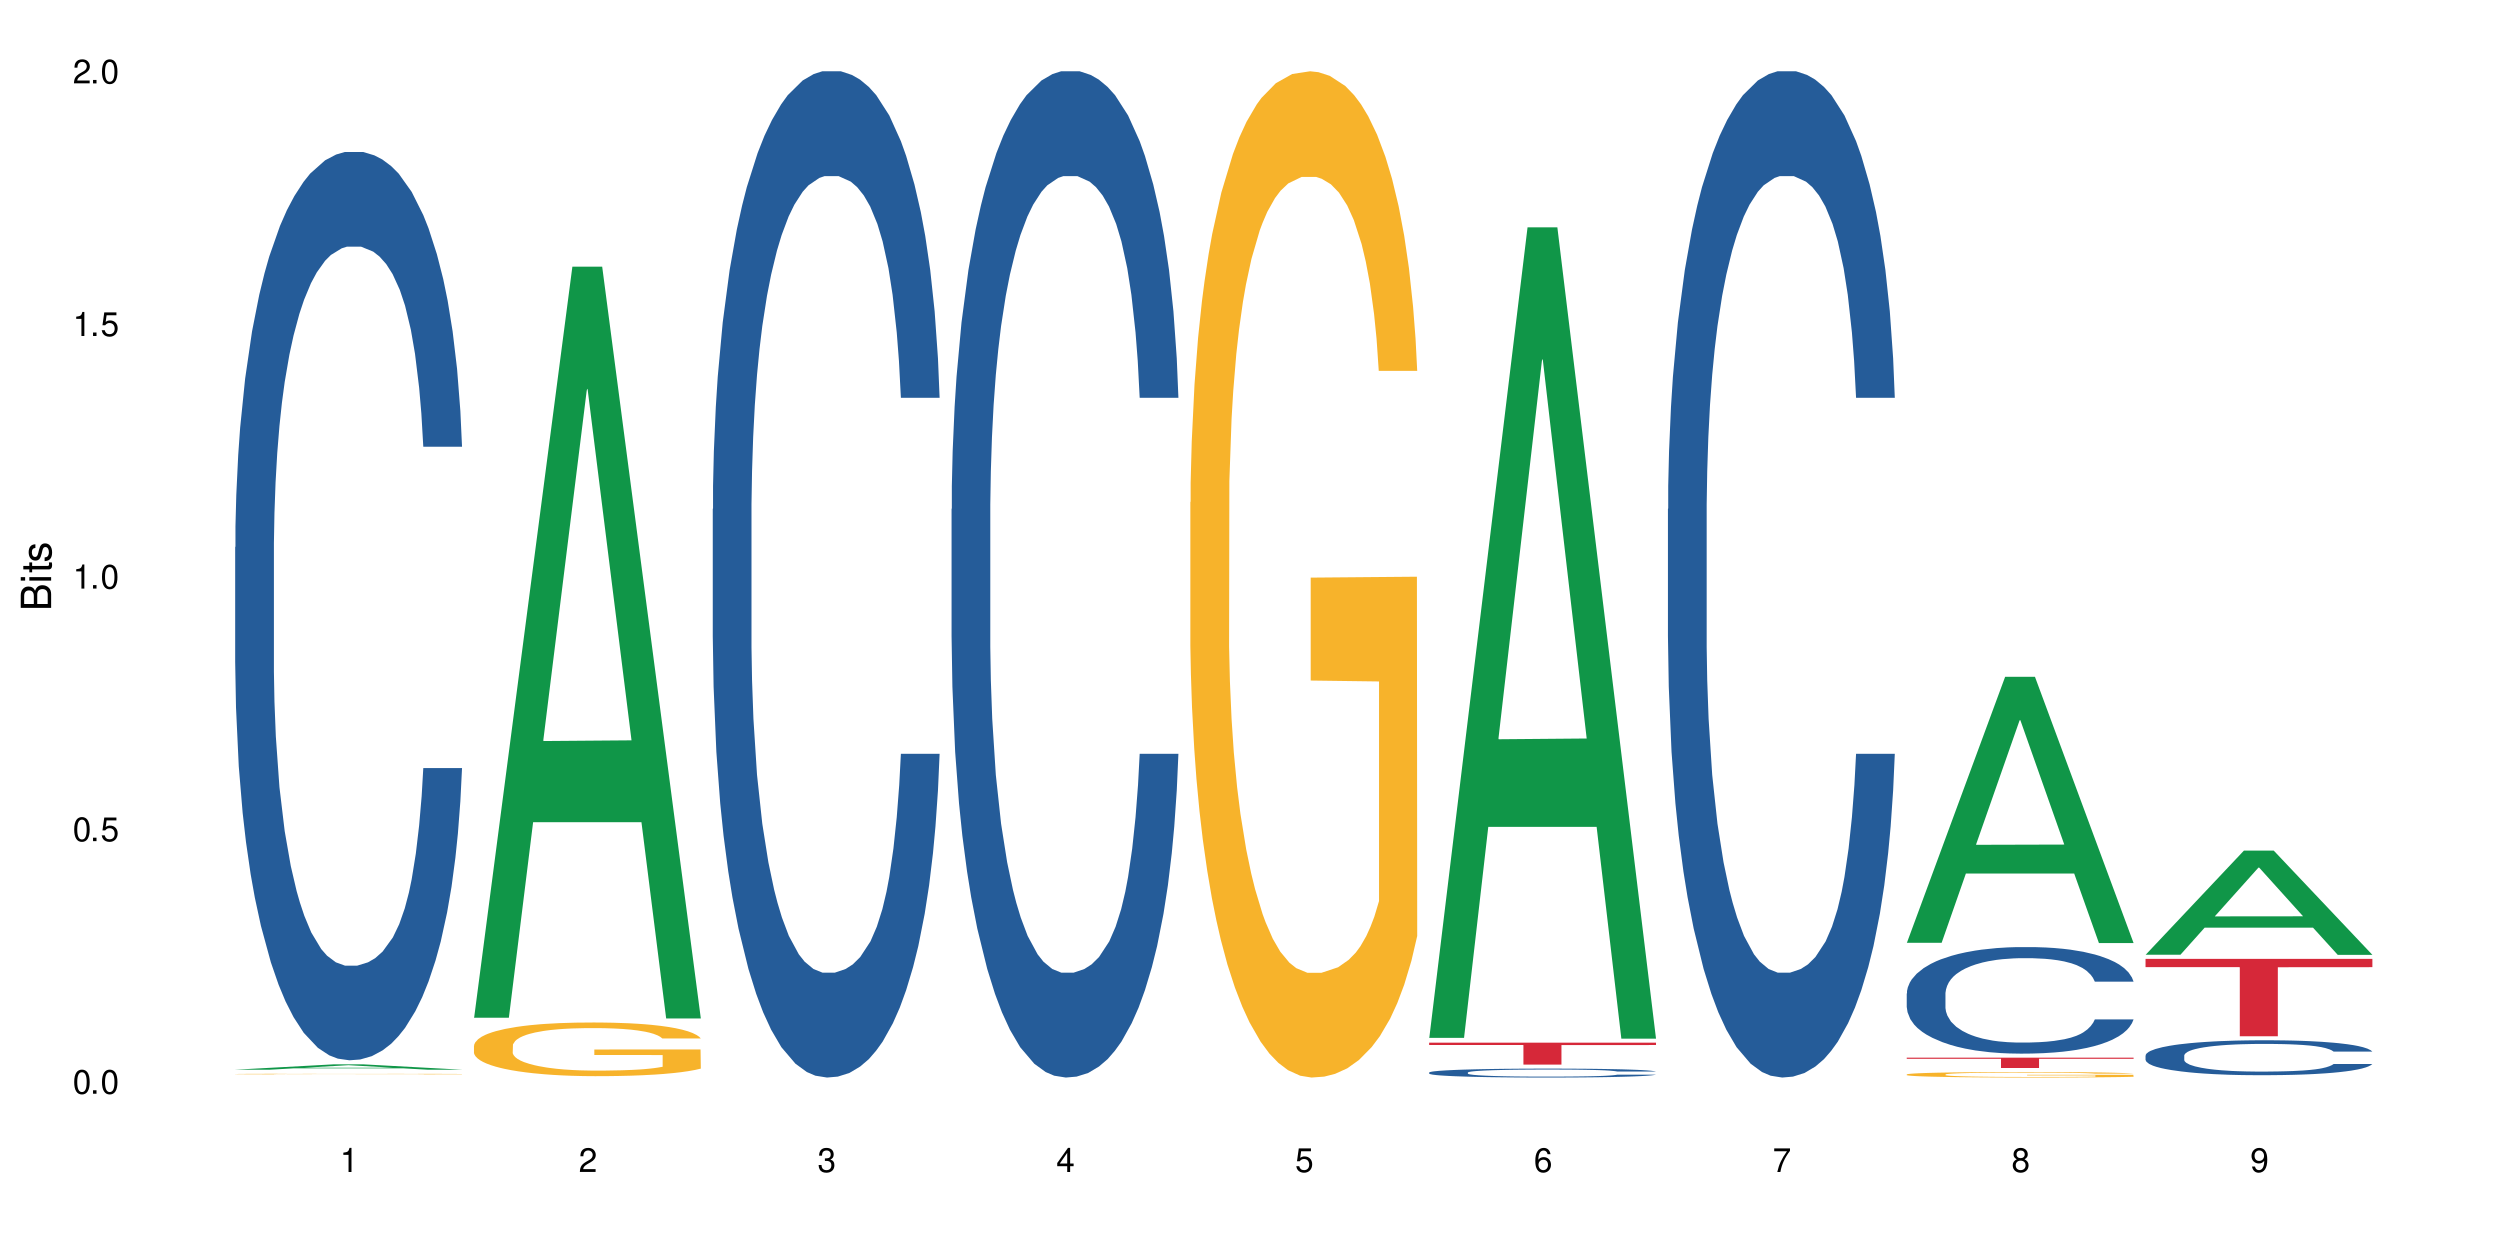
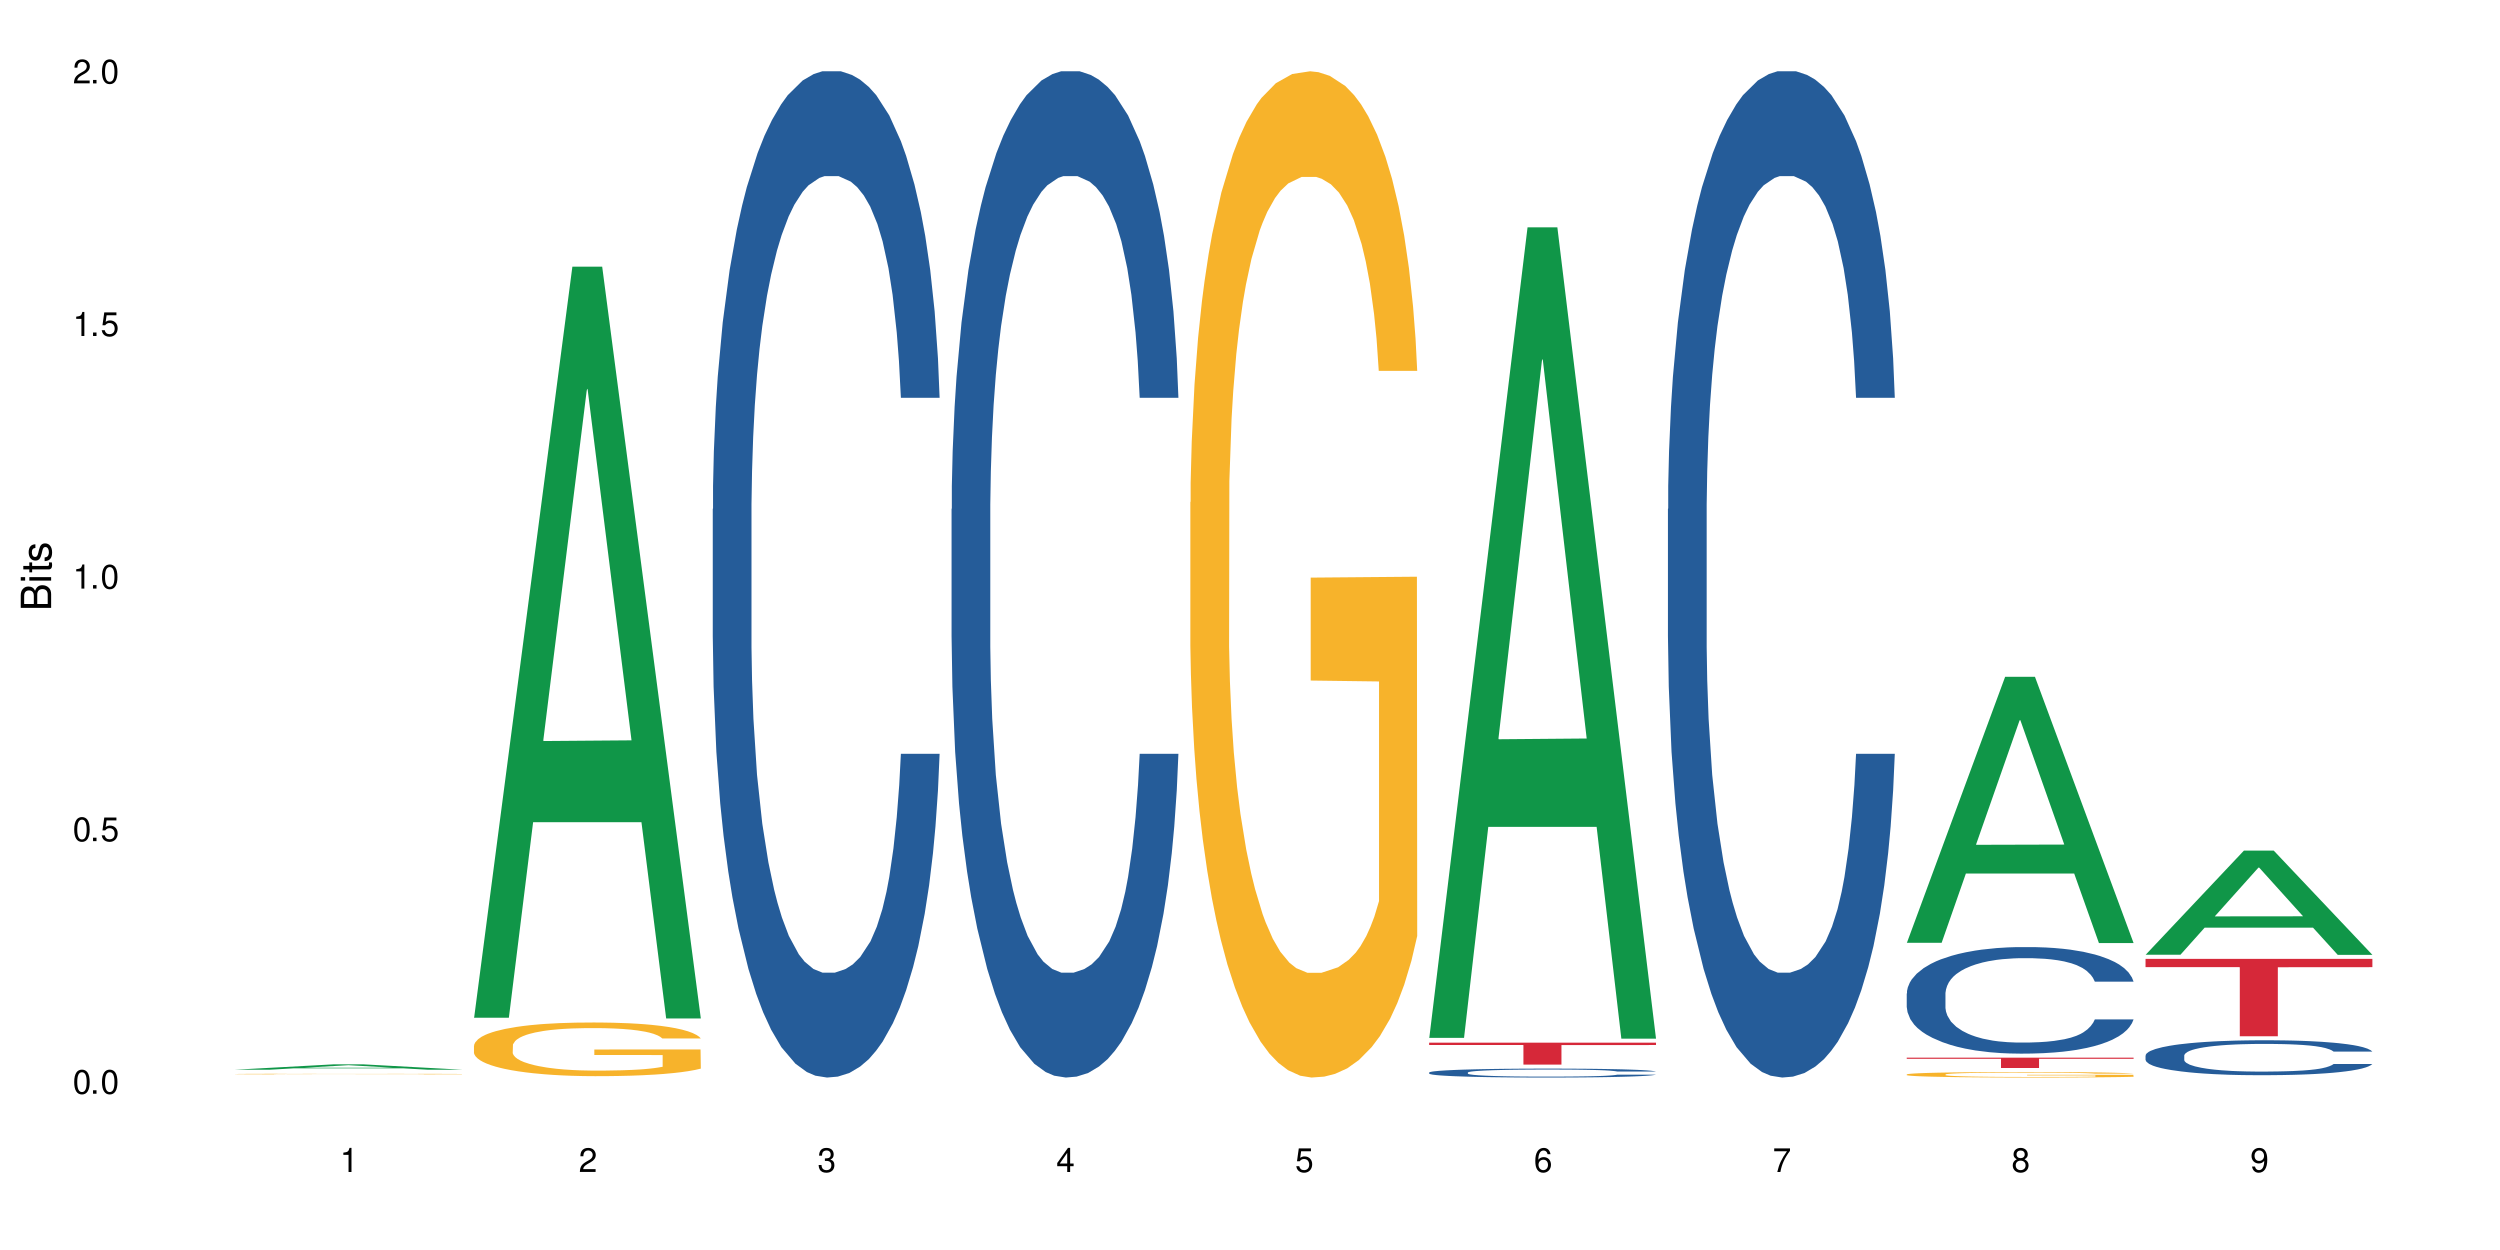
<svg xmlns="http://www.w3.org/2000/svg" xmlns:xlink="http://www.w3.org/1999/xlink" width="720" height="360" viewBox="0 0 720 360">
  <defs>
    <g>
      <g id="glyph-0-0">
</g>
      <g id="glyph-0-1">
        <path d="M 2.641 -6.938 C 2 -6.938 1.422 -6.656 1.078 -6.172 C 0.641 -5.562 0.406 -4.641 0.406 -3.359 C 0.406 -1.016 1.188 0.219 2.641 0.219 C 4.078 0.219 4.859 -1.016 4.859 -3.297 C 4.859 -4.641 4.656 -5.547 4.203 -6.172 C 3.844 -6.656 3.281 -6.938 2.641 -6.938 Z M 2.641 -6.188 C 3.547 -6.188 4 -5.25 4 -3.375 C 4 -1.406 3.562 -0.484 2.625 -0.484 C 1.734 -0.484 1.281 -1.438 1.281 -3.344 C 1.281 -5.25 1.734 -6.188 2.641 -6.188 Z M 2.641 -6.188 " />
      </g>
      <g id="glyph-0-2">
        <path d="M 1.828 -1 L 0.828 -1 L 0.828 0 L 1.828 0 Z M 1.828 -1 " />
      </g>
      <g id="glyph-0-3">
        <path d="M 4.562 -6.797 L 1.062 -6.797 L 0.547 -3.094 L 1.328 -3.094 C 1.719 -3.562 2.047 -3.734 2.578 -3.734 C 3.484 -3.734 4.062 -3.109 4.062 -2.094 C 4.062 -1.125 3.484 -0.531 2.578 -0.531 C 1.828 -0.531 1.375 -0.906 1.188 -1.672 L 0.328 -1.672 C 0.453 -1.109 0.547 -0.844 0.75 -0.594 C 1.125 -0.078 1.828 0.219 2.594 0.219 C 3.969 0.219 4.922 -0.781 4.922 -2.219 C 4.922 -3.562 4.031 -4.484 2.719 -4.484 C 2.25 -4.484 1.859 -4.359 1.469 -4.062 L 1.734 -5.969 L 4.562 -5.969 Z M 4.562 -6.797 " />
      </g>
      <g id="glyph-0-4">
        <path d="M 2.484 -4.938 L 2.484 0 L 3.328 0 L 3.328 -6.938 L 2.766 -6.938 C 2.469 -5.875 2.281 -5.734 0.984 -5.562 L 0.984 -4.938 Z M 2.484 -4.938 " />
      </g>
      <g id="glyph-0-5">
        <path d="M 4.859 -0.828 L 1.281 -0.828 C 1.359 -1.406 1.672 -1.781 2.5 -2.281 L 3.469 -2.828 C 4.406 -3.344 4.906 -4.062 4.906 -4.906 C 4.906 -5.484 4.672 -6.031 4.266 -6.406 C 3.859 -6.766 3.375 -6.938 2.719 -6.938 C 1.859 -6.938 1.219 -6.625 0.844 -6.031 C 0.609 -5.672 0.5 -5.234 0.484 -4.531 L 1.328 -4.531 C 1.359 -5.016 1.406 -5.281 1.531 -5.516 C 1.75 -5.938 2.188 -6.203 2.703 -6.203 C 3.469 -6.203 4.031 -5.641 4.031 -4.891 C 4.031 -4.344 3.719 -3.859 3.125 -3.516 L 2.234 -3 C 0.812 -2.172 0.406 -1.531 0.328 -0.016 L 4.859 -0.016 Z M 4.859 -0.828 " />
      </g>
      <g id="glyph-0-6">
        <path d="M 2.125 -3.188 L 2.578 -3.188 C 3.5 -3.188 3.984 -2.766 3.984 -1.922 C 3.984 -1.062 3.469 -0.531 2.594 -0.531 C 1.656 -0.531 1.203 -1 1.156 -2.016 L 0.312 -2.016 C 0.344 -1.453 0.438 -1.094 0.609 -0.781 C 0.953 -0.109 1.625 0.219 2.547 0.219 C 3.953 0.219 4.859 -0.625 4.859 -1.938 C 4.859 -2.828 4.516 -3.297 3.703 -3.594 C 4.344 -3.844 4.656 -4.328 4.656 -5.031 C 4.656 -6.219 3.875 -6.938 2.578 -6.938 C 1.203 -6.938 0.484 -6.172 0.453 -4.703 L 1.297 -4.703 C 1.312 -5.125 1.344 -5.359 1.453 -5.578 C 1.641 -5.969 2.062 -6.203 2.594 -6.203 C 3.344 -6.203 3.797 -5.75 3.797 -5 C 3.797 -4.516 3.609 -4.219 3.25 -4.047 C 3.016 -3.953 2.703 -3.922 2.125 -3.906 Z M 2.125 -3.188 " />
      </g>
      <g id="glyph-0-7">
        <path d="M 3.141 -1.672 L 3.141 0 L 3.984 0 L 3.984 -1.672 L 4.984 -1.672 L 4.984 -2.438 L 3.984 -2.438 L 3.984 -6.938 L 3.359 -6.938 L 0.266 -2.578 L 0.266 -1.672 Z M 3.141 -2.438 L 1 -2.438 L 3.141 -5.5 Z M 3.141 -2.438 " />
      </g>
      <g id="glyph-0-8">
        <path d="M 4.781 -5.125 C 4.609 -6.266 3.891 -6.938 2.844 -6.938 C 2.094 -6.938 1.422 -6.578 1.031 -5.953 C 0.594 -5.266 0.406 -4.422 0.406 -3.172 C 0.406 -2 0.578 -1.25 0.984 -0.641 C 1.359 -0.078 1.953 0.219 2.703 0.219 C 3.984 0.219 4.922 -0.75 4.922 -2.094 C 4.922 -3.375 4.062 -4.281 2.844 -4.281 C 2.172 -4.281 1.641 -4.031 1.281 -3.516 C 1.281 -5.234 1.828 -6.188 2.797 -6.188 C 3.391 -6.188 3.797 -5.797 3.938 -5.125 Z M 2.734 -3.531 C 3.547 -3.531 4.062 -2.953 4.062 -2.031 C 4.062 -1.156 3.484 -0.531 2.703 -0.531 C 1.922 -0.531 1.328 -1.188 1.328 -2.078 C 1.328 -2.938 1.906 -3.531 2.734 -3.531 Z M 2.734 -3.531 " />
      </g>
      <g id="glyph-0-9">
        <path d="M 4.984 -6.797 L 0.438 -6.797 L 0.438 -5.969 L 4.109 -5.969 C 2.5 -3.656 1.828 -2.234 1.328 0 L 2.219 0 C 2.594 -2.172 3.453 -4.047 4.984 -6.094 Z M 4.984 -6.797 " />
      </g>
      <g id="glyph-0-10">
        <path d="M 3.75 -3.656 C 4.469 -4.094 4.688 -4.438 4.688 -5.078 C 4.688 -6.172 3.844 -6.938 2.641 -6.938 C 1.438 -6.938 0.594 -6.172 0.594 -5.094 C 0.594 -4.438 0.812 -4.094 1.516 -3.656 C 0.734 -3.266 0.359 -2.703 0.359 -1.922 C 0.359 -0.656 1.281 0.219 2.641 0.219 C 3.984 0.219 4.922 -0.656 4.922 -1.922 C 4.922 -2.703 4.531 -3.266 3.75 -3.656 Z M 2.641 -6.188 C 3.359 -6.188 3.812 -5.75 3.812 -5.062 C 3.812 -4.406 3.344 -3.984 2.641 -3.984 C 1.922 -3.984 1.453 -4.406 1.453 -5.078 C 1.453 -5.75 1.922 -6.188 2.641 -6.188 Z M 2.641 -3.266 C 3.484 -3.266 4.062 -2.719 4.062 -1.906 C 4.062 -1.078 3.484 -0.531 2.625 -0.531 C 1.797 -0.531 1.219 -1.094 1.219 -1.906 C 1.219 -2.719 1.781 -3.266 2.641 -3.266 Z M 2.641 -3.266 " />
      </g>
      <g id="glyph-0-11">
        <path d="M 0.516 -1.578 C 0.672 -0.453 1.406 0.219 2.438 0.219 C 3.188 0.219 3.859 -0.141 4.266 -0.766 C 4.688 -1.453 4.891 -2.297 4.891 -3.547 C 4.891 -4.719 4.703 -5.453 4.312 -6.078 C 3.938 -6.641 3.344 -6.938 2.594 -6.938 C 1.297 -6.938 0.359 -5.969 0.359 -4.625 C 0.359 -3.344 1.234 -2.453 2.453 -2.453 C 3.094 -2.453 3.578 -2.672 4.016 -3.203 C 4 -1.484 3.469 -0.531 2.5 -0.531 C 1.906 -0.531 1.484 -0.906 1.359 -1.578 Z M 2.578 -6.203 C 3.375 -6.203 3.969 -5.531 3.969 -4.641 C 3.969 -3.797 3.391 -3.188 2.547 -3.188 C 1.734 -3.188 1.234 -3.766 1.234 -4.688 C 1.234 -5.562 1.797 -6.203 2.578 -6.203 Z M 2.578 -6.203 " />
      </g>
      <g id="glyph-1-0">
</g>
      <g id="glyph-1-1">
        <path d="M 0 -0.953 L 0 -4.891 C 0 -5.719 -0.234 -6.344 -0.734 -6.797 C -1.188 -7.234 -1.812 -7.469 -2.5 -7.469 C -3.547 -7.469 -4.188 -7 -4.625 -5.875 C -4.984 -6.688 -5.625 -7.094 -6.531 -7.094 C -7.172 -7.094 -7.734 -6.859 -8.141 -6.391 C -8.562 -5.922 -8.75 -5.344 -8.75 -4.5 L -8.75 -0.953 Z M -4.984 -2.062 L -7.766 -2.062 L -7.766 -4.219 C -7.766 -4.844 -7.688 -5.203 -7.453 -5.5 C -7.219 -5.812 -6.859 -5.969 -6.375 -5.969 C -5.891 -5.969 -5.531 -5.812 -5.297 -5.5 C -5.062 -5.203 -4.984 -4.844 -4.984 -4.219 Z M -0.984 -2.062 L -4 -2.062 L -4 -4.781 C -4 -5.766 -3.438 -6.359 -2.484 -6.359 C -1.547 -6.359 -0.984 -5.766 -0.984 -4.781 Z M -0.984 -2.062 " />
      </g>
      <g id="glyph-1-2">
        <path d="M -6.281 -1.797 L -6.281 -0.797 L 0 -0.797 L 0 -1.797 Z M -8.75 -1.797 L -8.75 -0.797 L -7.484 -0.797 L -7.484 -1.797 Z M -8.75 -1.797 " />
      </g>
      <g id="glyph-1-3">
        <path d="M -6.281 -3.047 L -6.281 -2.016 L -8.016 -2.016 L -8.016 -1.016 L -6.281 -1.016 L -6.281 -0.172 L -5.469 -0.172 L -5.469 -1.016 L -0.719 -1.016 C -0.078 -1.016 0.281 -1.453 0.281 -2.234 C 0.281 -2.5 0.25 -2.719 0.188 -3.047 L -0.641 -3.047 C -0.609 -2.906 -0.594 -2.766 -0.594 -2.562 C -0.594 -2.141 -0.719 -2.016 -1.156 -2.016 L -5.469 -2.016 L -5.469 -3.047 Z M -6.281 -3.047 " />
      </g>
      <g id="glyph-1-4">
        <path d="M -4.531 -5.25 C -5.766 -5.25 -6.469 -4.422 -6.469 -2.969 C -6.469 -1.516 -5.719 -0.562 -4.547 -0.562 C -3.562 -0.562 -3.094 -1.062 -2.734 -2.562 L -2.516 -3.484 C -2.344 -4.188 -2.094 -4.469 -1.641 -4.469 C -1.047 -4.469 -0.641 -3.875 -0.641 -3 C -0.641 -2.453 -0.797 -2 -1.062 -1.75 C -1.25 -1.594 -1.422 -1.531 -1.875 -1.469 L -1.875 -0.406 C -0.422 -0.453 0.281 -1.266 0.281 -2.922 C 0.281 -4.5 -0.5 -5.516 -1.719 -5.516 C -2.656 -5.516 -3.172 -4.984 -3.469 -3.734 L -3.703 -2.766 C -3.891 -1.953 -4.156 -1.609 -4.594 -1.609 C -5.188 -1.609 -5.547 -2.125 -5.547 -2.938 C -5.547 -3.75 -5.203 -4.172 -4.531 -4.203 Z M -4.531 -5.25 " />
      </g>
    </g>
  </defs>
  <rect x="-72" y="-36" width="864" height="432" fill="rgb(100%, 100%, 100%)" fill-opacity="1" />
  <path fill-rule="nonzero" fill="rgb(6.275%, 58.824%, 28.235%)" fill-opacity="1" d="M 67.73 308.074 L 67.801 308.07 L 96.07 306.531 L 104.656 306.531 L 133.066 308.074 L 123.082 308.074 L 115.965 307.672 L 84.762 307.672 L 77.781 308.074 L 67.73 308.074 L 87.766 307.504 L 113.102 307.504 L 100.469 306.781 L 100.328 306.781 L 100.188 306.785 L 87.695 307.504 L 87.766 307.504 Z M 67.73 308.074 " />
-   <path fill-rule="nonzero" fill="rgb(14.51%, 36.078%, 60%)" fill-opacity="1" d="M 67.73 157.598 L 67.812 157.359 L 67.812 151.621 L 68.051 142.531 L 68.605 131.055 L 69.164 123.164 L 70.598 109.059 L 72.59 95.43 L 74.664 84.906 L 76.176 78.691 L 77.531 73.91 L 80.637 65.062 L 82.629 60.52 L 84.781 56.453 L 87.41 52.391 L 89.324 49.996 L 93.625 46.172 L 96.812 44.5 L 99.281 43.781 L 104.621 43.781 L 107.809 44.738 L 110.117 45.934 L 112.668 47.848 L 114.82 49.996 L 118.562 55.258 L 121.91 61.953 L 123.426 65.777 L 125.816 73.191 L 127.648 80.363 L 128.922 86.582 L 130.355 95.43 L 131.629 106.188 L 132.586 118.383 L 133.066 128.664 L 121.91 128.664 L 121.352 119.102 L 120.715 111.688 L 119.52 101.883 L 118.324 94.949 L 116.652 88.016 L 115.137 83.473 L 113.066 78.93 L 111.234 76.062 L 109.32 73.91 L 107.488 72.473 L 103.984 71.039 L 99.922 71.039 L 98.406 71.52 L 95.297 73.43 L 93.625 75.105 L 91.234 78.453 L 89.562 81.559 L 87.57 86.344 L 86.215 90.406 L 84.543 96.625 L 83.348 102.125 L 81.992 110.016 L 81.195 115.992 L 80.48 122.688 L 79.84 130.578 L 79.363 138.945 L 79.043 147.793 L 78.887 156.402 L 78.887 193.465 L 79.043 202.07 L 79.441 212.113 L 80.48 226.699 L 81.992 239.371 L 83.746 249.414 L 85.418 256.59 L 86.375 259.938 L 87.648 263.762 L 89.641 268.543 L 92.512 273.324 L 94.184 275.238 L 96.734 277.152 L 99.363 278.109 L 102.867 278.109 L 105.977 277.152 L 108.047 275.957 L 110.199 274.043 L 113.145 269.977 L 114.98 266.152 L 116.57 261.609 L 117.766 257.066 L 118.562 253.242 L 119.758 245.828 L 120.715 237.699 L 121.434 229.328 L 121.91 221.199 L 133.066 221.199 L 132.586 230.766 L 131.871 240.09 L 131.152 247.023 L 130.039 255.395 L 128.762 262.805 L 126.93 271.172 L 125.418 276.672 L 123.426 282.652 L 121.59 287.195 L 119.602 291.258 L 116.652 296.043 L 114.738 298.434 L 112.668 300.586 L 110.199 302.496 L 107.09 304.172 L 103.746 305.129 L 100.637 305.367 L 97.289 304.887 L 94.82 303.934 L 91.555 301.781 L 87.492 297.477 L 84.543 292.934 L 82.23 288.391 L 80.238 283.609 L 78.008 277.152 L 75.141 266.629 L 73.387 258.5 L 72.191 251.805 L 70.84 242.48 L 69.883 234.113 L 68.766 220.723 L 67.969 203.746 L 67.73 190.594 Z M 67.73 157.598 " />
  <path fill-rule="nonzero" fill="rgb(96.863%, 70.196%, 16.863%)" fill-opacity="1" d="M 67.73 309.32 L 67.812 309.32 L 67.812 309.316 L 68.129 309.309 L 68.926 309.297 L 69.961 309.289 L 71.078 309.281 L 71.793 309.277 L 72.988 309.273 L 74.023 309.27 L 76.656 309.262 L 80 309.254 L 81.832 309.25 L 83.906 309.25 L 86.852 309.246 L 88.207 309.242 L 92.352 309.242 L 97.051 309.238 L 107.887 309.238 L 112.348 309.242 L 114.898 309.242 L 116.891 309.246 L 118.961 309.246 L 121.512 309.25 L 123.902 309.254 L 125.816 309.258 L 127.727 309.266 L 129.32 309.27 L 130.676 309.277 L 131.871 309.285 L 132.586 309.289 L 133.066 309.297 L 121.988 309.297 L 121.352 309.289 L 120.637 309.285 L 119.441 309.277 L 118.246 309.273 L 117.051 309.273 L 114.82 309.266 L 112.906 309.266 L 110.516 309.262 L 108.207 309.262 L 105.578 309.258 L 99.762 309.258 L 95.938 309.262 L 92.113 309.262 L 89.879 309.266 L 88.527 309.27 L 87.73 309.27 L 85.34 309.273 L 83.746 309.281 L 82.871 309.281 L 81.754 309.289 L 80.957 309.293 L 80.082 309.301 L 79.602 309.305 L 78.965 309.316 L 78.887 309.348 L 79.125 309.355 L 79.602 309.363 L 80.238 309.367 L 81.195 309.375 L 82.152 309.379 L 83.824 309.387 L 85.258 309.391 L 86.375 309.395 L 88.527 309.398 L 89.402 309.398 L 91.473 309.402 L 93.625 309.406 L 96.254 309.406 L 98.246 309.41 L 110.277 309.41 L 113.305 309.406 L 116.73 309.406 L 118.406 309.402 L 119.602 309.402 L 120.715 309.398 L 122.07 309.395 L 122.07 309.355 L 102.391 309.355 L 102.391 309.336 L 132.984 309.336 L 133.066 309.402 L 131.391 309.406 L 129.32 309.41 L 127.328 309.414 L 125.258 309.418 L 122.309 309.422 L 119.918 309.422 L 116.254 309.426 L 112.906 309.43 L 95.855 309.43 L 93.066 309.426 L 90.52 309.426 L 87.969 309.422 L 84.781 309.418 L 82.711 309.418 L 80.559 309.414 L 78.406 309.406 L 76.496 309.402 L 75.219 309.398 L 73.945 309.395 L 72.59 309.391 L 71.316 309.383 L 70.359 309.379 L 69.484 309.371 L 68.848 309.367 L 68.211 309.359 L 67.73 309.348 Z M 67.73 309.32 " />
  <path fill-rule="nonzero" fill="rgb(6.275%, 58.824%, 28.235%)" fill-opacity="1" d="M 136.504 293.109 L 136.574 292.906 L 164.844 76.797 L 173.43 76.797 L 201.836 293.312 L 191.855 293.312 L 184.738 236.797 L 153.535 236.797 L 146.555 293.109 L 136.504 293.109 L 156.535 213.418 L 181.875 213.215 L 169.242 112.172 L 169.102 111.969 L 168.961 112.578 L 156.469 213.215 L 156.535 213.418 Z M 136.504 293.109 " />
  <path fill-rule="nonzero" fill="rgb(96.863%, 70.196%, 16.863%)" fill-opacity="1" d="M 136.504 301.098 L 136.582 301.086 L 136.582 300.801 L 136.902 300.168 L 137.699 299.293 L 138.734 298.57 L 139.852 298.008 L 140.566 297.711 L 141.762 297.289 L 142.797 296.977 L 145.426 296.34 L 148.773 295.75 L 150.605 295.496 L 152.68 295.254 L 155.625 294.984 L 156.98 294.887 L 161.125 294.66 L 165.824 294.52 L 171.004 294.477 L 173.395 294.492 L 176.66 294.547 L 181.121 294.703 L 183.672 294.844 L 185.664 294.984 L 187.734 295.168 L 190.285 295.453 L 192.676 295.789 L 194.586 296.129 L 196.5 296.555 L 198.094 297.004 L 199.449 297.5 L 200.645 298.094 L 201.359 298.586 L 201.836 299.082 L 190.762 299.082 L 190.125 298.586 L 189.41 298.203 L 188.215 297.738 L 187.02 297.398 L 185.824 297.133 L 183.594 296.766 L 181.68 296.539 L 179.289 296.34 L 176.98 296.215 L 174.348 296.129 L 172.758 296.102 L 168.535 296.102 L 164.707 296.199 L 162.477 296.312 L 160.883 296.426 L 158.652 296.637 L 157.301 296.809 L 156.504 296.922 L 154.113 297.359 L 152.52 297.754 L 151.641 298.02 L 150.527 298.445 L 149.73 298.824 L 148.852 299.391 L 148.375 299.812 L 147.738 300.773 L 147.66 303.316 L 147.898 303.852 L 148.375 304.43 L 149.012 304.938 L 149.969 305.477 L 150.926 305.887 L 152.598 306.434 L 154.031 306.801 L 155.148 307.043 L 157.301 307.422 L 158.176 307.551 L 160.246 307.805 L 162.398 308.004 L 165.027 308.172 L 167.02 308.258 L 170.207 308.328 L 174.27 308.328 L 179.051 308.242 L 182.078 308.129 L 184.148 308.016 L 185.504 307.918 L 187.176 307.762 L 188.371 307.621 L 189.488 307.465 L 190.844 307.227 L 190.844 303.852 L 171.164 303.836 L 171.164 302.258 L 201.758 302.242 L 201.836 307.762 L 200.164 308.145 L 198.094 308.512 L 196.102 308.793 L 194.031 309.031 L 191.082 309.301 L 188.691 309.473 L 185.027 309.668 L 181.68 309.797 L 178.176 309.879 L 175.066 309.922 L 171.402 309.938 L 168.137 309.91 L 164.629 309.824 L 161.84 309.711 L 159.289 309.57 L 156.742 309.387 L 153.555 309.09 L 151.484 308.848 L 149.332 308.555 L 147.18 308.199 L 145.27 307.82 L 143.992 307.523 L 142.719 307.184 L 141.363 306.762 L 140.09 306.281 L 139.133 305.844 L 138.258 305.348 L 137.617 304.883 L 136.98 304.246 L 136.664 303.738 L 136.504 303.301 Z M 136.504 301.098 " />
  <path fill-rule="nonzero" fill="rgb(14.51%, 36.078%, 60%)" fill-opacity="1" d="M 205.277 146.621 L 205.355 146.355 L 205.355 140 L 205.594 129.934 L 206.152 117.215 L 206.711 108.477 L 208.145 92.844 L 210.137 77.746 L 212.207 66.09 L 213.723 59.203 L 215.078 53.902 L 218.184 44.102 L 220.176 39.07 L 222.328 34.566 L 224.957 30.062 L 226.867 27.414 L 231.172 23.176 L 234.359 21.32 L 236.828 20.527 L 242.168 20.527 L 245.352 21.586 L 247.664 22.91 L 250.215 25.031 L 252.363 27.414 L 256.109 33.242 L 259.457 40.66 L 260.969 44.898 L 263.359 53.109 L 265.191 61.055 L 266.469 67.945 L 267.902 77.746 L 269.176 89.668 L 270.133 103.176 L 270.609 114.566 L 259.457 114.566 L 258.898 103.973 L 258.262 95.758 L 257.066 84.898 L 255.871 77.215 L 254.195 69.535 L 252.684 64.5 L 250.613 59.469 L 248.777 56.289 L 246.867 53.902 L 245.035 52.316 L 241.527 50.727 L 237.465 50.727 L 235.953 51.254 L 232.844 53.375 L 231.172 55.23 L 228.781 58.938 L 227.109 62.383 L 225.117 67.68 L 223.762 72.184 L 222.09 79.07 L 220.895 85.164 L 219.539 93.906 L 218.742 100.527 L 218.023 107.945 L 217.387 116.688 L 216.91 125.957 L 216.59 135.762 L 216.43 145.297 L 216.43 186.355 L 216.59 195.895 L 216.988 207.02 L 218.023 223.18 L 219.539 237.219 L 221.293 248.344 L 222.965 256.293 L 223.922 260 L 225.195 264.238 L 227.188 269.535 L 230.055 274.836 L 231.73 276.953 L 234.277 279.074 L 236.906 280.133 L 240.414 280.133 L 243.52 279.074 L 245.594 277.75 L 247.742 275.629 L 250.691 271.125 L 252.523 266.887 L 254.117 261.855 L 255.312 256.82 L 256.109 252.582 L 257.305 244.371 L 258.262 235.363 L 258.977 226.094 L 259.457 217.086 L 270.609 217.086 L 270.133 227.684 L 269.414 238.012 L 268.699 245.695 L 267.582 254.969 L 266.309 263.18 L 264.477 272.449 L 262.961 278.543 L 260.969 285.168 L 259.137 290.199 L 257.145 294.703 L 254.195 300 L 252.285 302.648 L 250.215 305.035 L 247.742 307.152 L 244.637 309.008 L 241.289 310.066 L 238.184 310.332 L 234.836 309.801 L 232.367 308.742 L 229.098 306.359 L 225.035 301.59 L 222.09 296.559 L 219.777 291.523 L 217.785 286.227 L 215.555 279.074 L 212.688 267.418 L 210.934 258.41 L 209.738 250.992 L 208.383 240.664 L 207.426 231.391 L 206.312 216.555 L 205.516 197.746 L 205.277 183.18 Z M 205.277 146.621 " />
  <path fill-rule="nonzero" fill="rgb(14.51%, 36.078%, 60%)" fill-opacity="1" d="M 274.051 146.621 L 274.129 146.355 L 274.129 140 L 274.367 129.934 L 274.926 117.215 L 275.484 108.477 L 276.918 92.844 L 278.91 77.746 L 280.98 66.09 L 282.496 59.203 L 283.848 53.902 L 286.957 44.102 L 288.949 39.07 L 291.102 34.566 L 293.73 30.062 L 295.641 27.414 L 299.945 23.176 L 303.129 21.32 L 305.602 20.527 L 310.938 20.527 L 314.125 21.586 L 316.438 22.91 L 318.984 25.031 L 321.137 27.414 L 324.883 33.242 L 328.23 40.66 L 329.742 44.898 L 332.133 53.109 L 333.965 61.055 L 335.238 67.945 L 336.676 77.746 L 337.949 89.668 L 338.906 103.176 L 339.383 114.566 L 328.23 114.566 L 327.672 103.973 L 327.035 95.758 L 325.84 84.898 L 324.645 77.215 L 322.969 69.535 L 321.457 64.5 L 319.383 59.469 L 317.551 56.289 L 315.641 53.902 L 313.809 52.316 L 310.301 50.727 L 306.238 50.727 L 304.723 51.254 L 301.617 53.375 L 299.945 55.23 L 297.555 58.938 L 295.879 62.383 L 293.887 67.68 L 292.535 72.184 L 290.859 79.07 L 289.664 85.164 L 288.312 93.906 L 287.516 100.527 L 286.797 107.945 L 286.16 116.688 L 285.684 125.957 L 285.363 135.762 L 285.203 145.297 L 285.203 186.355 L 285.363 195.895 L 285.762 207.02 L 286.797 223.18 L 288.312 237.219 L 290.062 248.344 L 291.738 256.293 L 292.691 260 L 293.969 264.238 L 295.961 269.535 L 298.828 274.836 L 300.5 276.953 L 303.051 279.074 L 305.68 280.133 L 309.188 280.133 L 312.293 279.074 L 314.363 277.75 L 316.516 275.629 L 319.465 271.125 L 321.297 266.887 L 322.891 261.855 L 324.086 256.82 L 324.883 252.582 L 326.078 244.371 L 327.035 235.363 L 327.75 226.094 L 328.23 217.086 L 339.383 217.086 L 338.906 227.684 L 338.188 238.012 L 337.473 245.695 L 336.355 254.969 L 335.082 263.18 L 333.25 272.449 L 331.734 278.543 L 329.742 285.168 L 327.91 290.199 L 325.918 294.703 L 322.969 300 L 321.059 302.648 L 318.984 305.035 L 316.516 307.152 L 313.41 309.008 L 310.062 310.066 L 306.957 310.332 L 303.609 309.801 L 301.141 308.742 L 297.871 306.359 L 293.809 301.59 L 290.859 296.559 L 288.551 291.523 L 286.559 286.227 L 284.328 279.074 L 281.457 267.418 L 279.707 258.41 L 278.512 250.992 L 277.156 240.664 L 276.199 231.391 L 275.086 216.555 L 274.289 197.746 L 274.051 183.18 Z M 274.051 146.621 " />
  <path fill-rule="nonzero" fill="rgb(96.863%, 70.196%, 16.863%)" fill-opacity="1" d="M 342.82 144.652 L 342.902 144.387 L 342.902 139.094 L 343.219 127.184 L 344.016 110.777 L 345.051 97.277 L 346.168 86.691 L 346.887 81.133 L 348.082 73.195 L 349.117 67.371 L 351.746 55.461 L 355.094 44.348 L 356.926 39.582 L 358.996 35.082 L 361.945 30.055 L 363.297 28.203 L 367.441 23.965 L 372.141 21.32 L 377.32 20.527 L 379.711 20.789 L 382.977 21.848 L 387.441 24.762 L 389.988 27.406 L 391.98 30.055 L 394.055 33.496 L 396.602 38.789 L 398.992 45.141 L 400.906 51.492 L 402.816 59.43 L 404.41 67.902 L 405.766 77.164 L 406.961 88.281 L 407.68 97.543 L 408.156 106.805 L 397.082 106.805 L 396.445 97.543 L 395.727 90.398 L 394.531 81.664 L 393.336 75.312 L 392.141 70.281 L 389.91 63.402 L 387.996 59.168 L 385.609 55.461 L 383.297 53.078 L 380.668 51.492 L 379.074 50.961 L 374.852 50.961 L 371.027 52.816 L 368.797 54.934 L 367.203 57.051 L 364.973 61.02 L 363.617 64.195 L 362.82 66.312 L 360.43 74.516 L 358.836 81.93 L 357.961 86.957 L 356.844 94.898 L 356.047 102.043 L 355.172 112.629 L 354.695 120.57 L 354.055 138.566 L 353.977 186.207 L 354.215 196.262 L 354.695 207.113 L 355.332 216.641 L 356.285 226.699 L 357.242 234.375 L 358.918 244.695 L 360.352 251.578 L 361.465 256.078 L 363.617 263.223 L 364.492 265.605 L 366.566 270.367 L 368.715 274.074 L 371.344 277.25 L 373.336 278.836 L 376.523 280.16 L 380.59 280.16 L 385.367 278.574 L 388.395 276.457 L 390.469 274.34 L 391.824 272.484 L 393.496 269.574 L 394.691 266.926 L 395.805 264.016 L 397.16 259.516 L 397.16 196.262 L 377.48 195.996 L 377.48 166.355 L 408.074 166.09 L 408.156 269.574 L 406.484 276.719 L 404.41 283.602 L 402.418 288.895 L 400.348 293.395 L 397.398 298.422 L 395.008 301.598 L 391.344 305.305 L 387.996 307.688 L 384.492 309.273 L 381.387 310.066 L 377.719 310.332 L 374.453 309.805 L 370.949 308.215 L 368.16 306.098 L 365.609 303.453 L 363.059 300.012 L 359.871 294.453 L 357.801 289.953 L 355.648 284.395 L 353.5 277.777 L 351.586 270.633 L 350.312 265.074 L 349.035 258.723 L 347.684 250.781 L 346.406 241.785 L 345.449 233.578 L 344.574 224.316 L 343.938 215.582 L 343.301 203.672 L 342.98 194.145 L 342.82 185.941 Z M 342.82 144.652 " />
  <path fill-rule="nonzero" fill="rgb(6.275%, 58.824%, 28.235%)" fill-opacity="1" d="M 411.594 298.91 L 411.664 298.691 L 439.934 65.469 L 448.52 65.469 L 476.93 299.129 L 466.945 299.129 L 459.828 238.137 L 428.625 238.137 L 421.645 298.91 L 411.594 298.91 L 431.629 212.906 L 456.965 212.688 L 444.332 103.645 L 444.191 103.426 L 444.051 104.082 L 431.559 212.688 L 431.629 212.906 Z M 411.594 298.91 " />
  <path fill-rule="nonzero" fill="rgb(14.51%, 36.078%, 60%)" fill-opacity="1" d="M 411.594 308.879 L 411.676 308.879 L 411.676 308.82 L 411.914 308.734 L 412.473 308.621 L 413.027 308.543 L 414.461 308.402 L 416.453 308.27 L 418.527 308.168 L 420.039 308.105 L 421.395 308.059 L 424.5 307.973 L 426.492 307.926 L 428.645 307.887 L 431.273 307.848 L 433.188 307.824 L 437.488 307.785 L 440.676 307.77 L 443.145 307.762 L 448.484 307.762 L 451.672 307.773 L 453.98 307.785 L 456.531 307.801 L 458.684 307.824 L 462.426 307.875 L 465.773 307.941 L 467.289 307.977 L 469.68 308.051 L 471.512 308.121 L 472.785 308.184 L 474.219 308.27 L 475.496 308.375 L 476.449 308.496 L 476.93 308.598 L 465.773 308.598 L 465.215 308.504 L 464.578 308.43 L 463.383 308.332 L 462.188 308.266 L 460.516 308.195 L 459 308.152 L 456.93 308.109 L 455.098 308.078 L 453.184 308.059 L 451.352 308.043 L 447.848 308.031 L 443.785 308.031 L 442.27 308.035 L 439.164 308.055 L 437.488 308.07 L 435.098 308.102 L 433.426 308.133 L 431.434 308.18 L 430.078 308.219 L 428.406 308.281 L 427.211 308.336 L 425.855 308.414 L 425.059 308.473 L 424.344 308.539 L 423.707 308.613 L 423.227 308.699 L 422.91 308.785 L 422.75 308.867 L 422.75 309.234 L 422.91 309.316 L 423.309 309.418 L 424.344 309.559 L 425.855 309.684 L 427.609 309.781 L 429.281 309.852 L 430.238 309.887 L 431.512 309.922 L 433.504 309.969 L 436.375 310.02 L 438.047 310.035 L 440.598 310.055 L 443.227 310.066 L 446.73 310.066 L 449.84 310.055 L 451.91 310.043 L 454.062 310.023 L 457.008 309.984 L 458.844 309.945 L 460.438 309.902 L 461.629 309.859 L 462.426 309.82 L 463.621 309.746 L 464.578 309.668 L 465.297 309.586 L 465.773 309.504 L 476.93 309.504 L 476.449 309.598 L 475.734 309.691 L 475.016 309.758 L 473.902 309.84 L 472.625 309.914 L 470.793 309.996 L 469.281 310.051 L 467.289 310.109 L 465.457 310.152 L 463.465 310.195 L 460.516 310.242 L 458.602 310.266 L 456.531 310.285 L 454.062 310.305 L 450.953 310.32 L 447.609 310.332 L 444.5 310.332 L 441.152 310.328 L 438.684 310.316 L 435.418 310.297 L 431.355 310.254 L 428.406 310.211 L 426.094 310.164 L 424.105 310.117 L 421.871 310.055 L 419.004 309.953 L 417.25 309.871 L 416.055 309.805 L 414.703 309.715 L 413.746 309.633 L 412.629 309.5 L 411.832 309.336 L 411.594 309.203 Z M 411.594 308.879 " />
  <path fill-rule="nonzero" fill="rgb(83.922%, 15.686%, 22.353%)" fill-opacity="1" d="M 411.594 300.293 L 476.93 300.293 L 476.93 300.969 L 449.699 300.977 L 449.699 306.598 L 438.746 306.598 L 438.746 300.98 L 438.586 300.969 L 411.594 300.969 Z M 411.594 300.293 " />
  <path fill-rule="nonzero" fill="rgb(14.51%, 36.078%, 60%)" fill-opacity="1" d="M 480.367 146.621 L 480.445 146.355 L 480.445 140 L 480.688 129.934 L 481.242 117.215 L 481.801 108.477 L 483.234 92.844 L 485.227 77.746 L 487.301 66.09 L 488.812 59.203 L 490.168 53.902 L 493.273 44.102 L 495.266 39.07 L 497.418 34.566 L 500.047 30.062 L 501.961 27.414 L 506.262 23.176 L 509.449 21.32 L 511.918 20.527 L 517.258 20.527 L 520.445 21.586 L 522.754 22.91 L 525.305 25.031 L 527.457 27.414 L 531.199 33.242 L 534.547 40.66 L 536.059 44.898 L 538.449 53.109 L 540.285 61.055 L 541.559 67.945 L 542.992 77.746 L 544.266 89.668 L 545.223 103.176 L 545.703 114.566 L 534.547 114.566 L 533.988 103.973 L 533.352 95.758 L 532.156 84.898 L 530.961 77.215 L 529.289 69.535 L 527.773 64.5 L 525.703 59.469 L 523.871 56.289 L 521.957 53.902 L 520.125 52.316 L 516.621 50.727 L 512.555 50.727 L 511.043 51.254 L 507.934 53.375 L 506.262 55.23 L 503.871 58.938 L 502.199 62.383 L 500.207 67.68 L 498.852 72.184 L 497.18 79.07 L 495.984 85.164 L 494.629 93.906 L 493.832 100.527 L 493.117 107.945 L 492.477 116.688 L 492 125.957 L 491.68 135.762 L 491.523 145.297 L 491.523 186.355 L 491.68 195.895 L 492.078 207.02 L 493.117 223.18 L 494.629 237.219 L 496.383 248.344 L 498.055 256.293 L 499.012 260 L 500.285 264.238 L 502.277 269.535 L 505.145 274.836 L 506.82 276.953 L 509.367 279.074 L 512 280.133 L 515.504 280.133 L 518.613 279.074 L 520.684 277.75 L 522.836 275.629 L 525.781 271.125 L 527.613 266.887 L 529.207 261.855 L 530.402 256.82 L 531.199 252.582 L 532.395 244.371 L 533.352 235.363 L 534.07 226.094 L 534.547 217.086 L 545.703 217.086 L 545.223 227.684 L 544.508 238.012 L 543.789 245.695 L 542.672 254.969 L 541.398 263.18 L 539.566 272.449 L 538.051 278.543 L 536.059 285.168 L 534.227 290.199 L 532.234 294.703 L 529.289 300 L 527.375 302.648 L 525.305 305.035 L 522.836 307.152 L 519.727 309.008 L 516.379 310.066 L 513.273 310.332 L 509.926 309.801 L 507.457 308.742 L 504.191 306.359 L 500.125 301.59 L 497.18 296.559 L 494.867 291.523 L 492.875 286.227 L 490.645 279.074 L 487.777 267.418 L 486.023 258.41 L 484.828 250.992 L 483.473 240.664 L 482.52 231.391 L 481.402 216.555 L 480.605 197.746 L 480.367 183.18 Z M 480.367 146.621 " />
  <path fill-rule="nonzero" fill="rgb(6.275%, 58.824%, 28.235%)" fill-opacity="1" d="M 549.141 271.531 L 549.211 271.461 L 577.48 194.918 L 586.066 194.918 L 614.473 271.605 L 604.492 271.605 L 597.371 251.586 L 566.172 251.586 L 559.191 271.531 L 549.141 271.531 L 569.172 243.305 L 594.512 243.234 L 581.875 207.449 L 581.738 207.375 L 581.598 207.59 L 569.102 243.234 L 569.172 243.305 Z M 549.141 271.531 " />
  <path fill-rule="nonzero" fill="rgb(14.51%, 36.078%, 60%)" fill-opacity="1" d="M 549.141 286.117 L 549.219 286.09 L 549.219 285.418 L 549.457 284.352 L 550.016 283.004 L 550.574 282.078 L 552.008 280.426 L 554 278.828 L 556.07 277.594 L 557.586 276.863 L 558.941 276.301 L 562.047 275.266 L 564.039 274.73 L 566.191 274.254 L 568.82 273.777 L 570.73 273.496 L 575.035 273.047 L 578.223 272.852 L 580.691 272.77 L 586.031 272.77 L 589.215 272.879 L 591.527 273.02 L 594.078 273.246 L 596.227 273.496 L 599.973 274.113 L 603.32 274.898 L 604.832 275.348 L 607.223 276.219 L 609.055 277.059 L 610.332 277.789 L 611.766 278.828 L 613.039 280.09 L 613.996 281.52 L 614.473 282.727 L 603.32 282.727 L 602.762 281.602 L 602.125 280.734 L 600.93 279.582 L 599.734 278.77 L 598.062 277.957 L 596.547 277.426 L 594.477 276.891 L 592.645 276.555 L 590.73 276.301 L 588.898 276.133 L 585.391 275.965 L 581.328 275.965 L 579.816 276.023 L 576.707 276.246 L 575.035 276.441 L 572.645 276.836 L 570.973 277.199 L 568.98 277.762 L 567.625 278.238 L 565.953 278.965 L 564.758 279.613 L 563.402 280.539 L 562.605 281.238 L 561.887 282.023 L 561.25 282.949 L 560.773 283.93 L 560.453 284.969 L 560.293 285.977 L 560.293 290.324 L 560.453 291.336 L 560.852 292.512 L 561.887 294.223 L 563.402 295.711 L 565.156 296.891 L 566.828 297.73 L 567.785 298.121 L 569.059 298.57 L 571.051 299.133 L 573.918 299.695 L 575.594 299.918 L 578.141 300.141 L 580.77 300.254 L 584.277 300.254 L 587.383 300.141 L 589.457 300.004 L 591.605 299.777 L 594.555 299.301 L 596.387 298.852 L 597.98 298.32 L 599.176 297.785 L 599.973 297.336 L 601.168 296.469 L 602.125 295.516 L 602.84 294.531 L 603.32 293.578 L 614.473 293.578 L 613.996 294.699 L 613.277 295.793 L 612.562 296.609 L 611.445 297.59 L 610.172 298.461 L 608.34 299.441 L 606.824 300.086 L 604.832 300.789 L 603 301.32 L 601.008 301.797 L 598.062 302.359 L 596.148 302.637 L 594.078 302.891 L 591.605 303.113 L 588.5 303.312 L 585.152 303.422 L 582.047 303.453 L 578.699 303.395 L 576.23 303.285 L 572.965 303.031 L 568.898 302.527 L 565.953 301.992 L 563.641 301.461 L 561.648 300.898 L 559.418 300.141 L 556.551 298.906 L 554.797 297.953 L 553.602 297.168 L 552.246 296.074 L 551.293 295.094 L 550.176 293.523 L 549.379 291.531 L 549.141 289.988 Z M 549.141 286.117 " />
  <path fill-rule="nonzero" fill="rgb(96.863%, 70.196%, 16.863%)" fill-opacity="1" d="M 549.141 309.426 L 549.219 309.422 L 549.219 309.395 L 549.539 309.328 L 550.336 309.238 L 551.371 309.164 L 552.484 309.105 L 553.203 309.078 L 554.398 309.031 L 555.434 309 L 558.062 308.934 L 561.41 308.875 L 563.242 308.848 L 565.312 308.824 L 568.262 308.797 L 569.617 308.785 L 573.758 308.762 L 578.461 308.75 L 583.641 308.742 L 586.031 308.746 L 589.297 308.75 L 593.758 308.766 L 596.309 308.781 L 598.301 308.797 L 600.371 308.816 L 602.922 308.844 L 605.312 308.879 L 607.223 308.914 L 609.137 308.957 L 610.73 309.004 L 612.082 309.055 L 613.277 309.117 L 613.996 309.168 L 614.473 309.219 L 603.398 309.219 L 602.762 309.168 L 602.043 309.129 L 600.848 309.078 L 599.652 309.043 L 598.461 309.016 L 596.227 308.98 L 594.316 308.957 L 591.926 308.934 L 589.613 308.922 L 586.984 308.914 L 585.391 308.91 L 581.168 308.91 L 577.344 308.922 L 575.113 308.934 L 573.52 308.945 L 571.289 308.965 L 569.934 308.984 L 569.137 308.996 L 566.75 309.039 L 565.156 309.082 L 564.277 309.109 L 563.164 309.152 L 562.367 309.191 L 561.488 309.25 L 561.012 309.293 L 560.375 309.391 L 560.293 309.652 L 560.535 309.707 L 561.012 309.766 L 561.648 309.82 L 562.605 309.875 L 563.562 309.918 L 565.234 309.973 L 566.668 310.012 L 567.785 310.035 L 569.934 310.074 L 570.812 310.086 L 572.883 310.113 L 575.035 310.133 L 577.664 310.152 L 579.656 310.16 L 582.844 310.168 L 586.906 310.168 L 591.688 310.16 L 594.715 310.148 L 596.785 310.137 L 598.141 310.125 L 599.812 310.109 L 601.008 310.094 L 602.125 310.078 L 603.48 310.055 L 603.48 309.707 L 583.797 309.707 L 583.797 309.543 L 614.395 309.543 L 614.473 310.109 L 612.801 310.148 L 610.73 310.188 L 608.738 310.215 L 606.664 310.238 L 603.719 310.266 L 601.328 310.285 L 597.664 310.305 L 594.316 310.316 L 590.809 310.328 L 587.703 310.332 L 584.039 310.332 L 580.77 310.328 L 577.266 310.32 L 574.477 310.309 L 571.926 310.293 L 569.379 310.277 L 566.191 310.246 L 564.117 310.223 L 561.969 310.191 L 559.816 310.152 L 557.902 310.113 L 556.629 310.086 L 555.355 310.051 L 554 310.008 L 552.727 309.957 L 551.77 309.91 L 550.895 309.859 L 550.254 309.812 L 549.617 309.746 L 549.301 309.695 L 549.141 309.652 Z M 549.141 309.426 " />
  <path fill-rule="nonzero" fill="rgb(83.922%, 15.686%, 22.353%)" fill-opacity="1" d="M 549.141 304.617 L 614.473 304.617 L 614.473 304.934 L 587.246 304.938 L 587.246 307.582 L 576.289 307.582 L 576.289 304.938 L 576.129 304.934 L 549.141 304.934 Z M 549.141 304.617 " />
  <path fill-rule="nonzero" fill="rgb(6.275%, 58.824%, 28.235%)" fill-opacity="1" d="M 617.914 274.969 L 617.98 274.938 L 646.25 244.973 L 654.836 244.973 L 683.246 274.996 L 673.266 274.996 L 666.145 267.16 L 634.945 267.16 L 627.965 274.969 L 617.914 274.969 L 637.945 263.918 L 663.285 263.891 L 650.648 249.879 L 650.512 249.852 L 650.371 249.934 L 637.875 263.891 L 637.945 263.918 Z M 617.914 274.969 " />
  <path fill-rule="nonzero" fill="rgb(14.51%, 36.078%, 60%)" fill-opacity="1" d="M 617.914 303.98 L 617.992 303.969 L 617.992 303.75 L 618.23 303.402 L 618.789 302.961 L 619.348 302.656 L 620.781 302.113 L 622.773 301.59 L 624.844 301.188 L 626.359 300.945 L 627.711 300.762 L 630.82 300.422 L 632.812 300.25 L 634.965 300.094 L 637.594 299.938 L 639.504 299.844 L 643.809 299.695 L 646.996 299.633 L 649.465 299.605 L 654.801 299.605 L 657.988 299.641 L 660.301 299.688 L 662.852 299.762 L 665 299.844 L 668.746 300.047 L 672.094 300.305 L 673.605 300.449 L 675.996 300.734 L 677.828 301.012 L 679.102 301.25 L 680.539 301.59 L 681.812 302.004 L 682.77 302.473 L 683.246 302.867 L 672.094 302.867 L 671.535 302.5 L 670.898 302.215 L 669.703 301.84 L 668.508 301.57 L 666.832 301.305 L 665.32 301.129 L 663.246 300.957 L 661.414 300.848 L 659.504 300.762 L 657.672 300.707 L 654.164 300.652 L 650.102 300.652 L 648.586 300.672 L 645.48 300.746 L 643.809 300.809 L 641.418 300.938 L 639.742 301.059 L 637.75 301.242 L 636.398 301.398 L 634.723 301.637 L 633.527 301.848 L 632.176 302.152 L 631.379 302.379 L 630.66 302.637 L 630.023 302.941 L 629.547 303.262 L 629.227 303.602 L 629.066 303.934 L 629.066 305.359 L 629.227 305.688 L 629.625 306.074 L 630.66 306.637 L 632.176 307.121 L 633.926 307.508 L 635.602 307.785 L 636.559 307.914 L 637.832 308.059 L 639.824 308.242 L 642.691 308.43 L 644.363 308.5 L 646.914 308.574 L 649.543 308.613 L 653.051 308.613 L 656.156 308.574 L 658.227 308.527 L 660.379 308.457 L 663.328 308.301 L 665.16 308.152 L 666.754 307.977 L 667.949 307.805 L 668.746 307.656 L 669.941 307.371 L 670.898 307.059 L 671.613 306.738 L 672.094 306.426 L 683.246 306.426 L 682.77 306.793 L 682.051 307.152 L 681.336 307.418 L 680.219 307.738 L 678.945 308.023 L 677.113 308.344 L 675.598 308.555 L 673.605 308.785 L 671.773 308.961 L 669.781 309.117 L 666.832 309.301 L 664.922 309.395 L 662.852 309.477 L 660.379 309.551 L 657.273 309.613 L 653.926 309.648 L 650.82 309.66 L 647.473 309.641 L 645.004 309.605 L 641.734 309.523 L 637.672 309.355 L 634.723 309.18 L 632.414 309.008 L 630.422 308.824 L 628.191 308.574 L 625.324 308.172 L 623.57 307.859 L 622.375 307.602 L 621.02 307.242 L 620.062 306.922 L 618.949 306.406 L 618.152 305.754 L 617.914 305.246 Z M 617.914 303.98 " />
  <path fill-rule="nonzero" fill="rgb(83.922%, 15.686%, 22.353%)" fill-opacity="1" d="M 617.914 276.16 L 683.246 276.16 L 683.246 278.543 L 656.016 278.566 L 656.016 298.441 L 645.062 298.441 L 645.062 278.586 L 644.902 278.543 L 617.914 278.543 Z M 617.914 276.16 " />
  <g fill="rgb(0%, 0%, 0%)" fill-opacity="1">
    <use xlink:href="#glyph-0-1" x="20.965" y="314.993" />
    <use xlink:href="#glyph-0-2" x="25.965" y="314.993" />
    <use xlink:href="#glyph-0-1" x="28.965" y="314.993" />
  </g>
  <g fill="rgb(0%, 0%, 0%)" fill-opacity="1">
    <use xlink:href="#glyph-0-1" x="20.965" y="242.251" />
    <use xlink:href="#glyph-0-2" x="25.965" y="242.251" />
    <use xlink:href="#glyph-0-3" x="28.965" y="242.251" />
  </g>
  <g fill="rgb(0%, 0%, 0%)" fill-opacity="1">
    <use xlink:href="#glyph-0-4" x="20.965" y="169.509" />
    <use xlink:href="#glyph-0-2" x="25.965" y="169.509" />
    <use xlink:href="#glyph-0-1" x="28.965" y="169.509" />
  </g>
  <g fill="rgb(0%, 0%, 0%)" fill-opacity="1">
    <use xlink:href="#glyph-0-4" x="20.965" y="96.767" />
    <use xlink:href="#glyph-0-2" x="25.965" y="96.767" />
    <use xlink:href="#glyph-0-3" x="28.965" y="96.767" />
  </g>
  <g fill="rgb(0%, 0%, 0%)" fill-opacity="1">
    <use xlink:href="#glyph-0-5" x="20.965" y="24.024" />
    <use xlink:href="#glyph-0-2" x="25.965" y="24.024" />
    <use xlink:href="#glyph-0-1" x="28.965" y="24.024" />
  </g>
  <g fill="rgb(0%, 0%, 0%)" fill-opacity="1">
    <use xlink:href="#glyph-0-4" x="97.898" y="337.532" />
  </g>
  <g fill="rgb(0%, 0%, 0%)" fill-opacity="1">
    <use xlink:href="#glyph-0-5" x="166.672" y="337.532" />
  </g>
  <g fill="rgb(0%, 0%, 0%)" fill-opacity="1">
    <use xlink:href="#glyph-0-6" x="235.445" y="337.532" />
  </g>
  <g fill="rgb(0%, 0%, 0%)" fill-opacity="1">
    <use xlink:href="#glyph-0-7" x="304.215" y="337.532" />
  </g>
  <g fill="rgb(0%, 0%, 0%)" fill-opacity="1">
    <use xlink:href="#glyph-0-3" x="372.988" y="337.532" />
  </g>
  <g fill="rgb(0%, 0%, 0%)" fill-opacity="1">
    <use xlink:href="#glyph-0-8" x="441.762" y="337.532" />
  </g>
  <g fill="rgb(0%, 0%, 0%)" fill-opacity="1">
    <use xlink:href="#glyph-0-9" x="510.535" y="337.532" />
  </g>
  <g fill="rgb(0%, 0%, 0%)" fill-opacity="1">
    <use xlink:href="#glyph-0-10" x="579.309" y="337.532" />
  </g>
  <g fill="rgb(0%, 0%, 0%)" fill-opacity="1">
    <use xlink:href="#glyph-0-11" x="648.078" y="337.532" />
  </g>
  <g fill="rgb(0%, 0%, 0%)" fill-opacity="1">
    <use xlink:href="#glyph-1-1" x="14.725" y="176.012" />
    <use xlink:href="#glyph-1-2" x="14.725" y="168.012" />
    <use xlink:href="#glyph-1-3" x="14.725" y="165.012" />
    <use xlink:href="#glyph-1-4" x="14.725" y="162.012" />
  </g>
</svg>